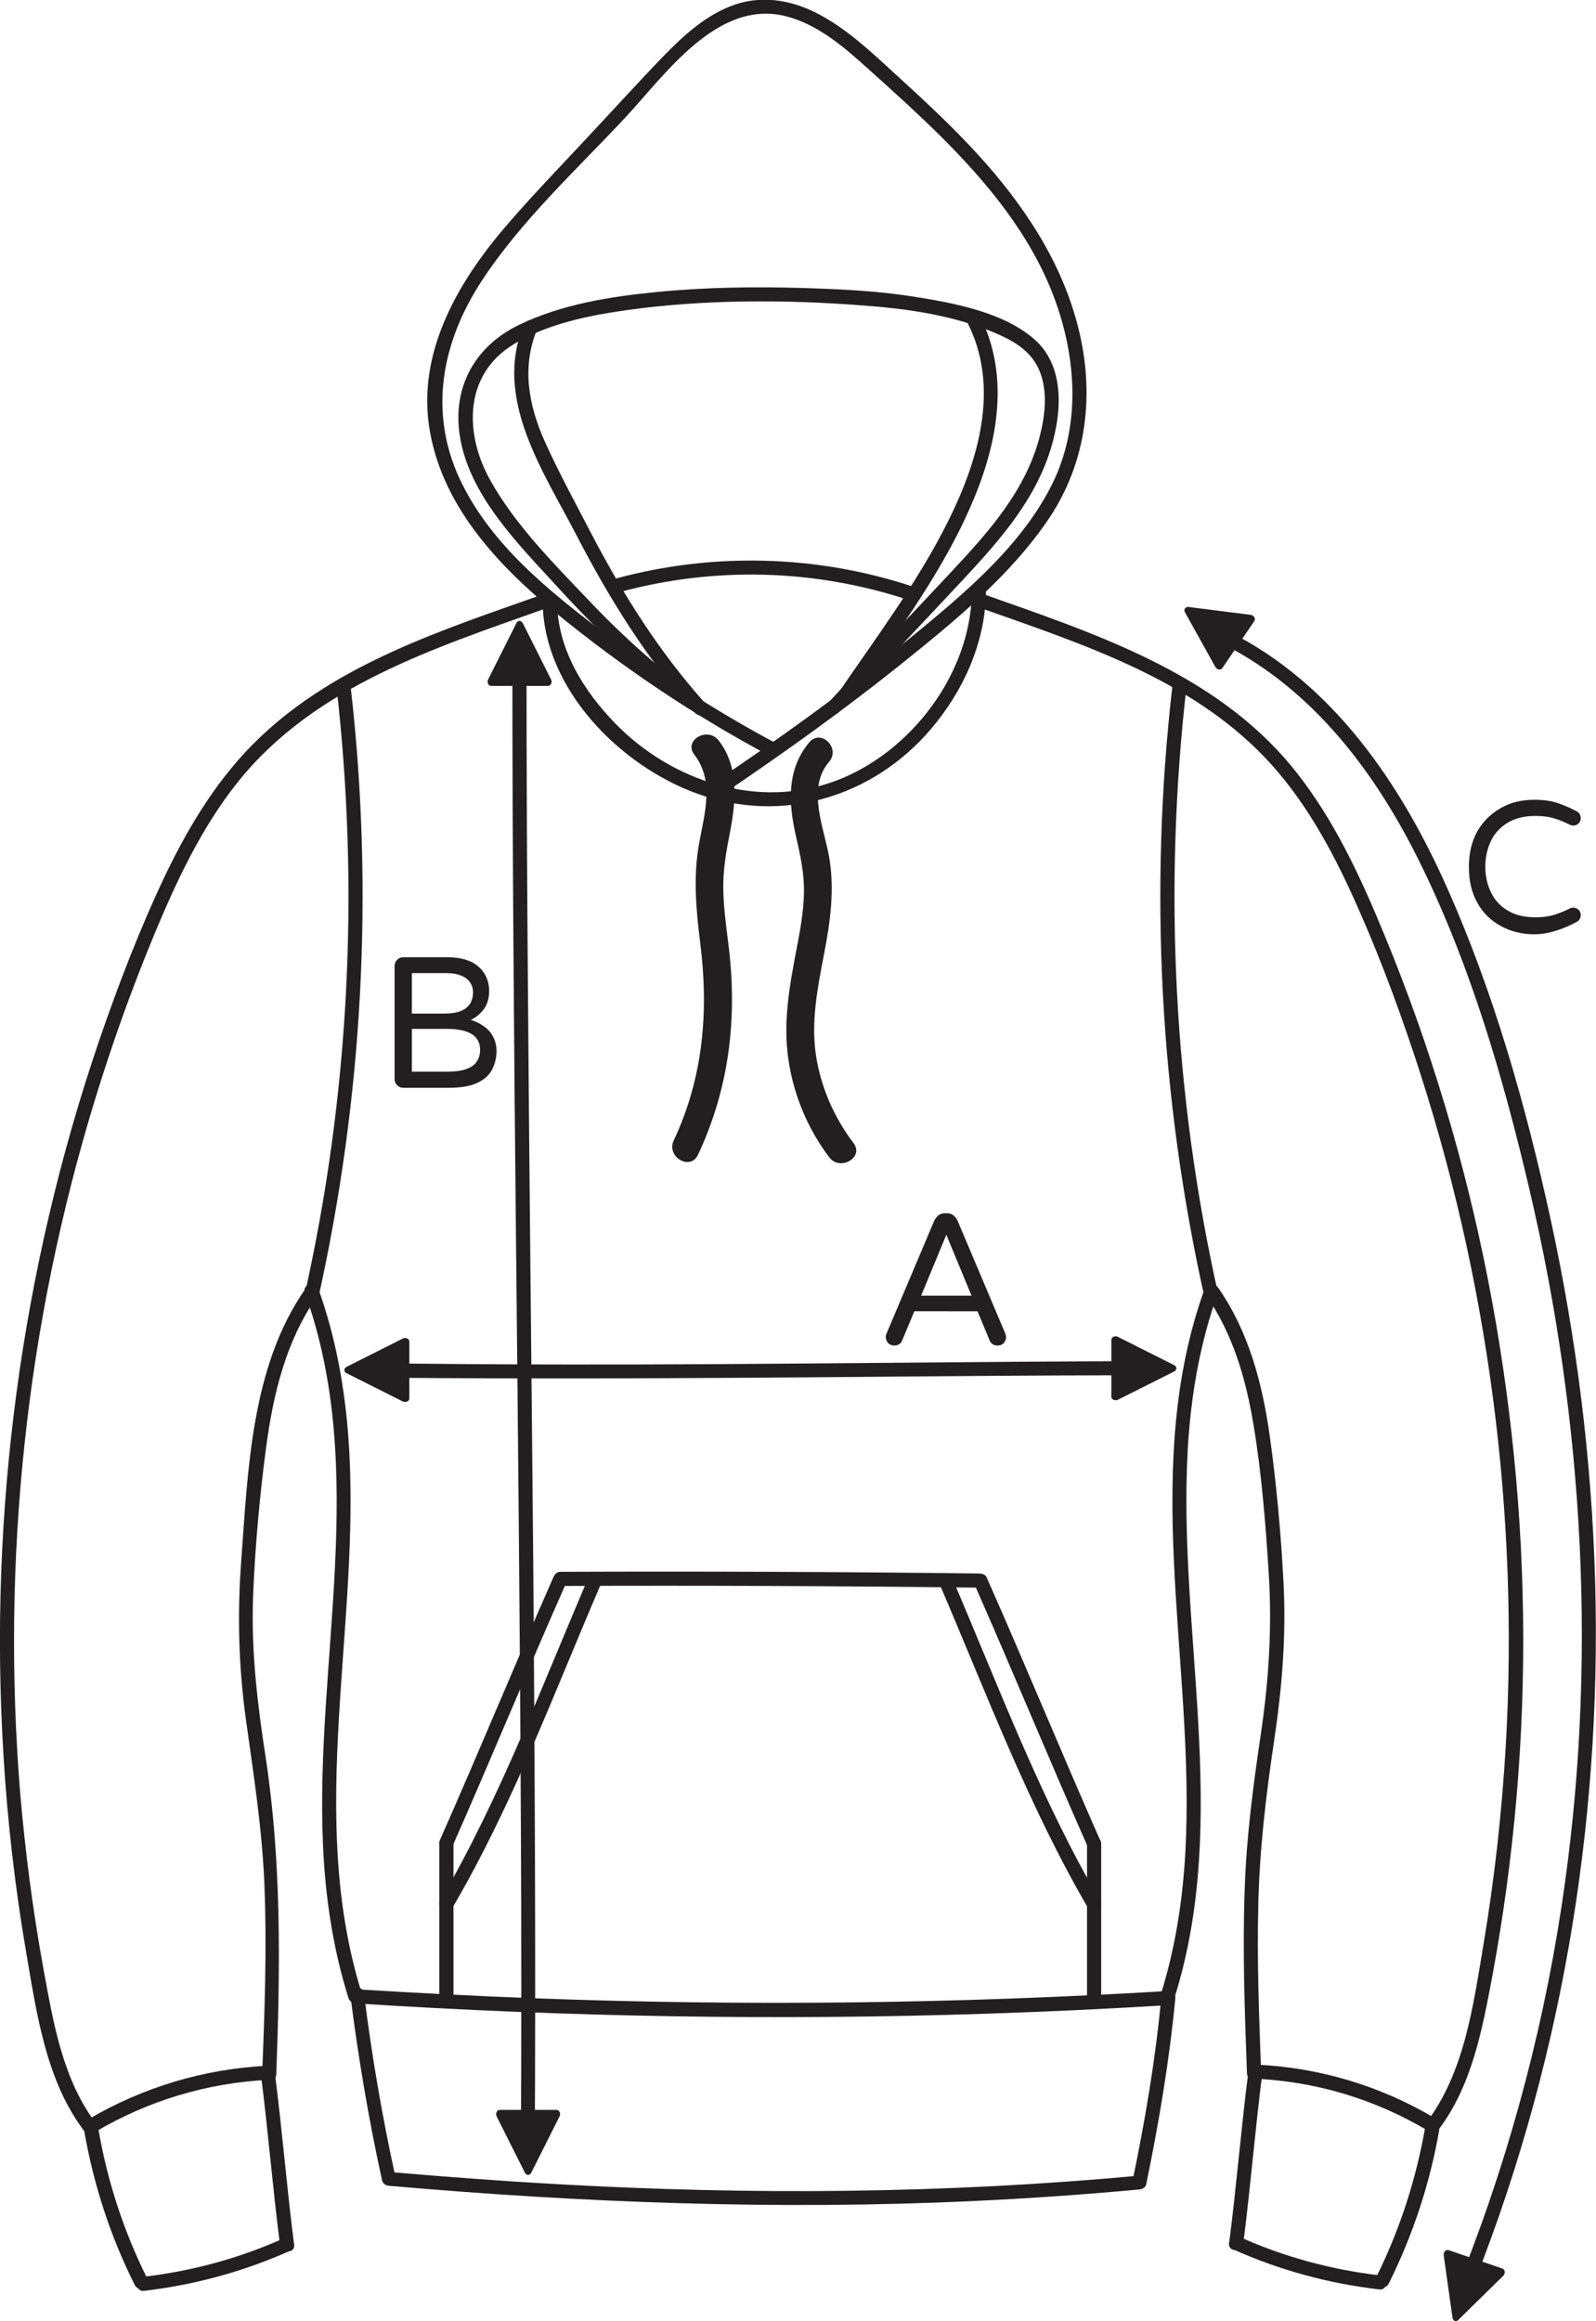
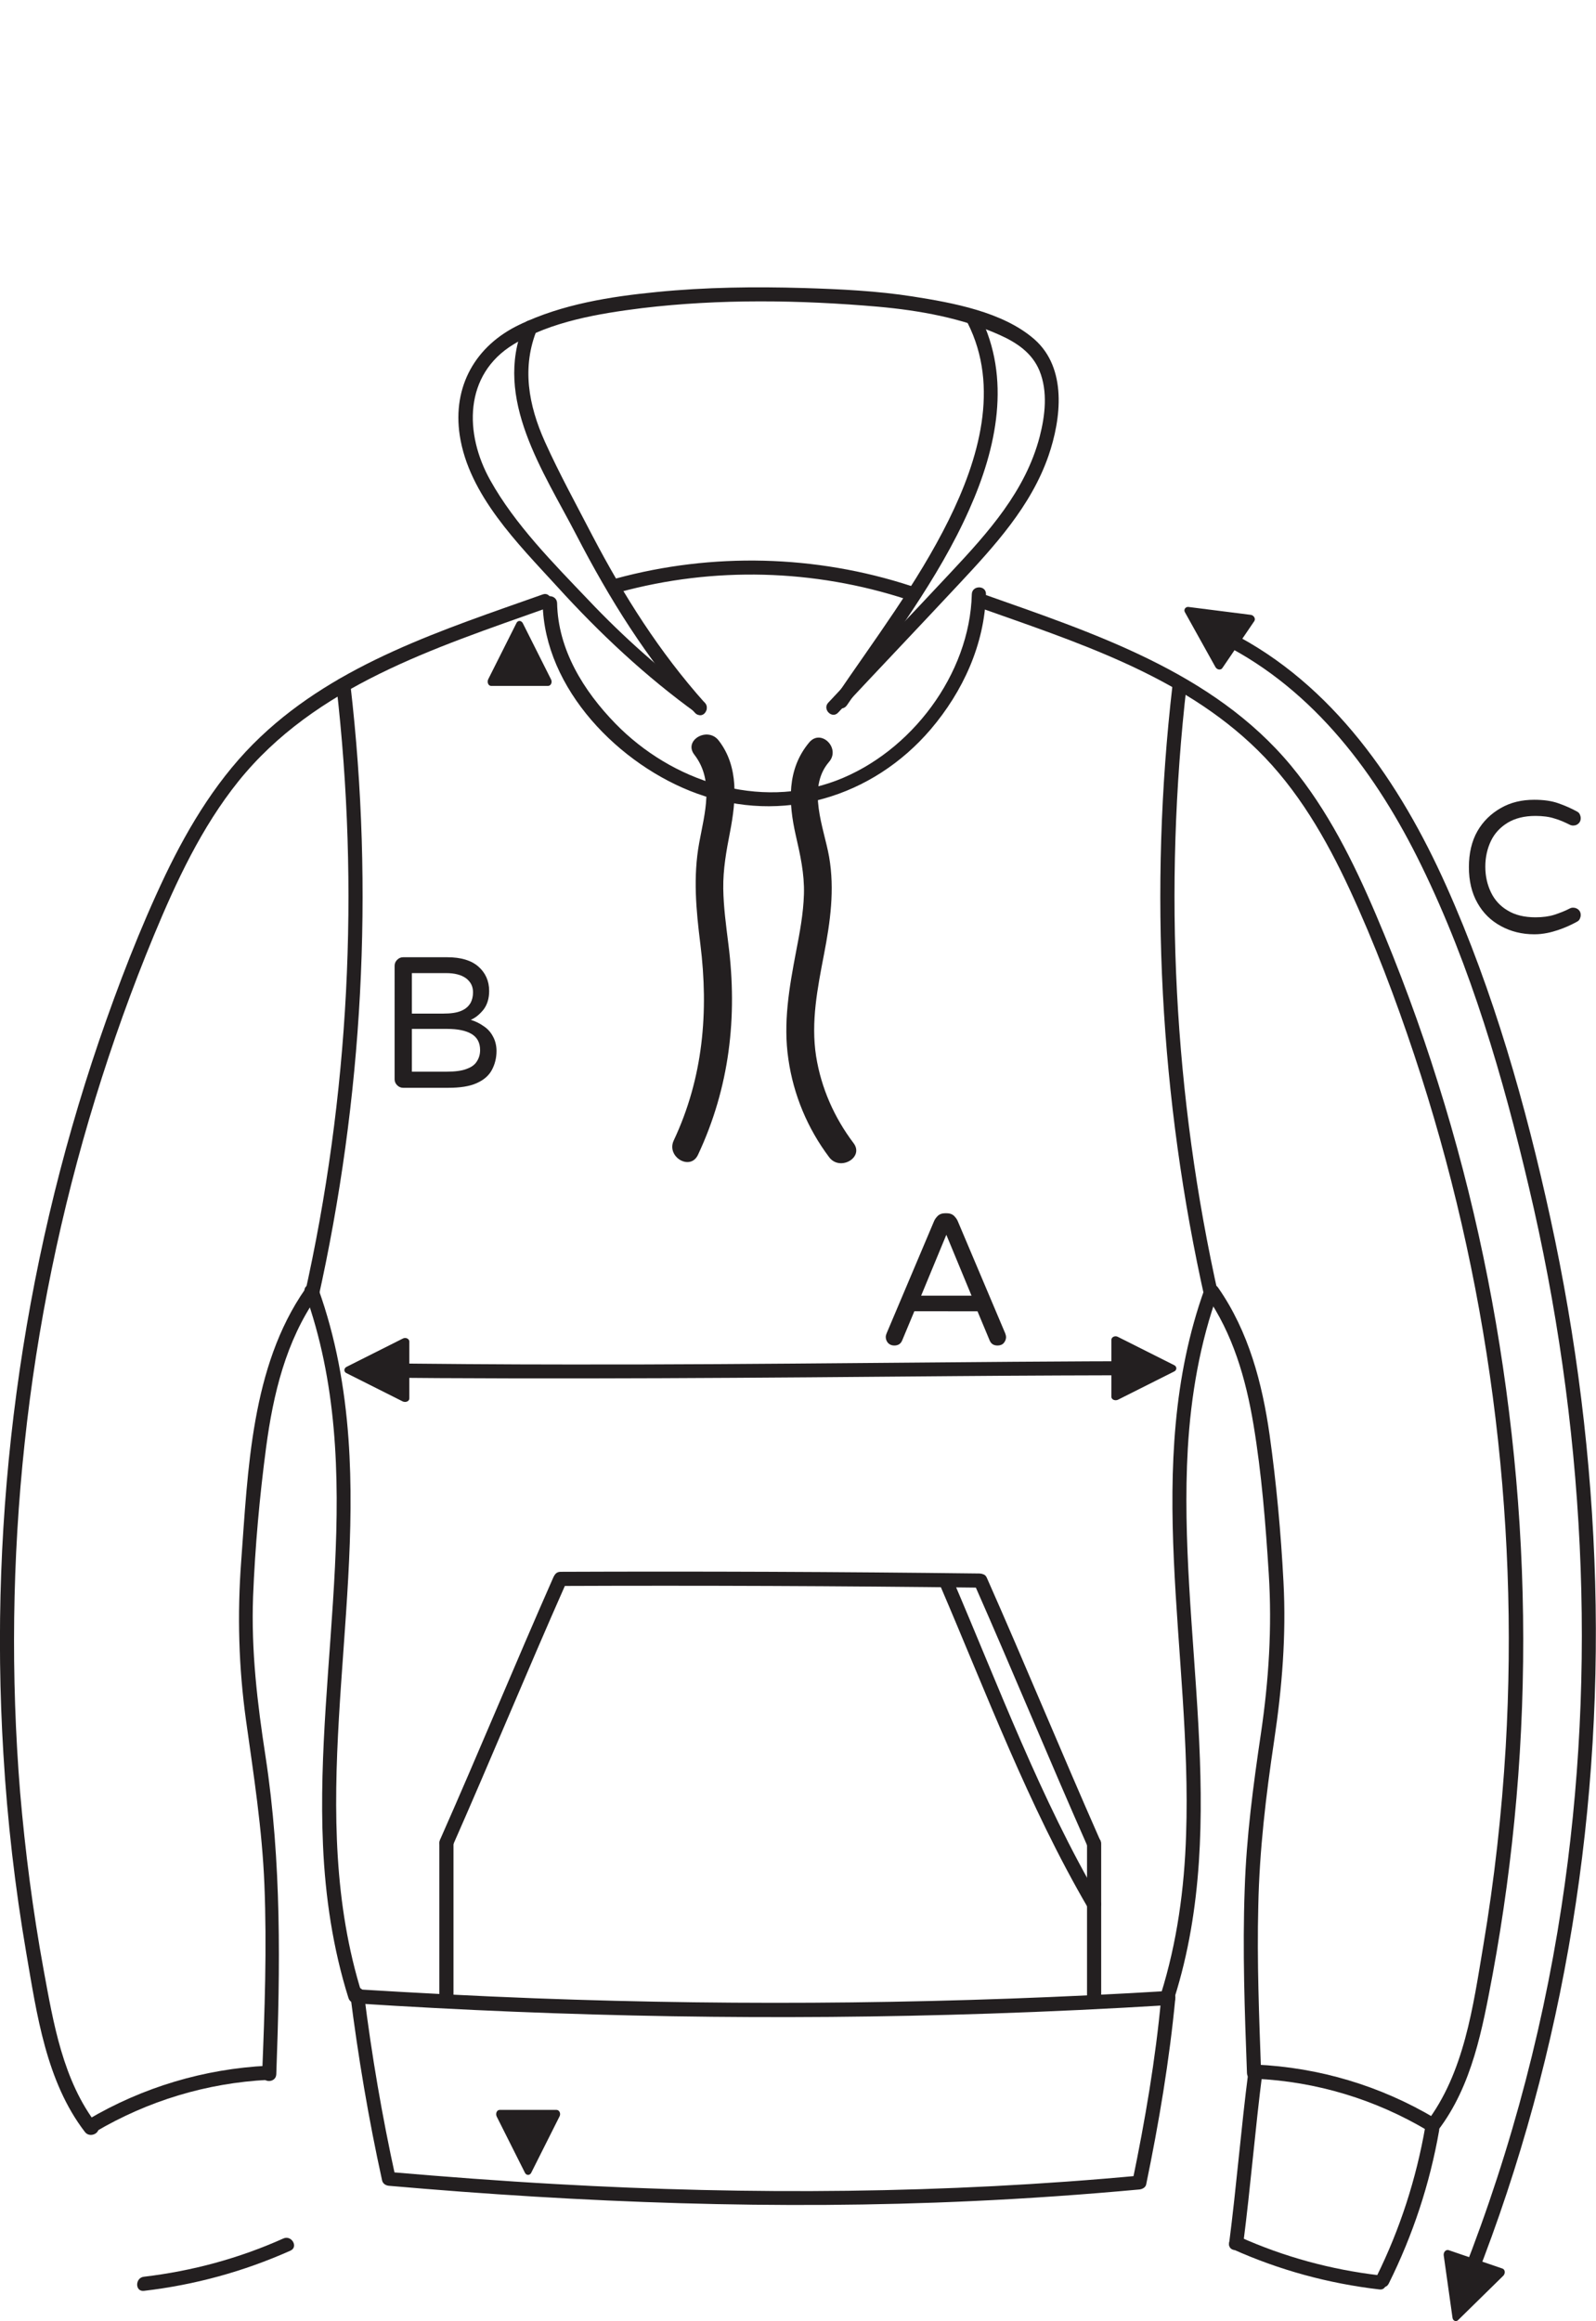
<svg xmlns="http://www.w3.org/2000/svg" version="1.1" id="Arrows" x="0px" y="0px" viewBox="0 0 563.8 819.6" style="enable-background:new 0 0 563.8 819.6;" xml:space="preserve">
  <style type="text/css">
	.st0{fill:#231F20;}
	.st1{fill:#231F20;stroke:#231F20;stroke-miterlimit:10;}
</style>
  <g id="B_arrow_1_">
</g>
  <g>
    <g>
      <g>
        <g>
          <g>
-             <path class="st0" d="M254.2,281.2c21.5-14.5,42.7-29.6,63-45.8c19.2-15.4,39.8-32,53.6-52.7c13.2-19.9,15.9-43.7,10.2-66.6       c-5.8-23.6-19.5-44-35.7-61.7c-8.5-9.3-17.7-17.9-27-26.4c-8.7-7.9-17.4-16.5-27.8-22.3c-9.4-5.3-20.1-7.6-30.5-4.2       c-10.3,3.4-18.5,11-25.9,18.6c-9.8,10.2-19.3,20.7-29,31c-9.7,10.4-19.6,20.6-28.7,31.5c-15.6,18.9-28.4,42.1-24.9,67.4       c3.9,27.7,23.8,49.1,44.6,66.2c23.6,19.3,49.1,36.5,76,50.8c2.8,1.5,5.4-2.8,2.5-4.3c-22.2-11.8-43.4-25.6-63.4-40.9       c-19-14.5-38.6-30.7-48.9-52.9c-10.9-23.6-6.2-48,7.6-69.3c13.9-21.4,33.5-39.4,50.9-58c14.2-15.2,32.5-41.9,56.7-35.9       c11.5,2.9,20.9,11.1,29.5,18.9c8.5,7.6,17,15.3,25.2,23.4c16.4,16.3,31.7,34.7,40,56.6c8.1,21.3,9.8,45.9-0.7,66.7       c-11.6,23.1-34,40.9-53.7,57c-21.2,17.3-43.5,33.2-66.2,48.4C249,278.6,251.5,283,254.2,281.2L254.2,281.2z" />
-           </g>
+             </g>
        </g>
        <g>
          <g>
            <path class="st0" d="M191.7,212.9c0.5,30.4,27.2,57.4,54.5,67.3c30,10.9,62,1.4,82.6-22.7c11.4-13.4,19-30,19.5-47.7       c0.1-3.2-4.9-3.2-5,0c-0.7,28.3-21.5,55.8-47.8,65.8c-27.5,10.4-58.1,0.4-78.1-20.1c-11.2-11.5-20.3-26.1-20.6-42.6       C196.6,209.7,191.6,209.7,191.7,212.9L191.7,212.9z" />
          </g>
        </g>
        <g>
          <g>
            <path class="st0" d="M248.6,247.8c-14.7-10.7-28.3-22.8-40.8-36c-12.3-12.9-25.9-26.6-34.6-42.2c-9.2-16.4-9.4-37.3,8.2-48       c13.2-8.1,30.2-10.9,45.4-12.8c27.5-3.3,55.8-2.9,83.4-0.5c14.5,1.3,29.7,4,43,10c6,2.7,11.4,6.3,14,12.6       c3,7.3,2,15.8,0.1,23.2c-5,19.3-18.3,34-31.6,48.2c-14.3,15.3-28.8,30.5-43.1,45.8c-2.2,2.3,1.3,5.9,3.5,3.5       c14.1-15.1,28.4-30.1,42.5-45.2c12.7-13.6,25.6-27.6,31.8-45.5c4.5-13.1,6.6-30.9-5-41.1c-11.1-9.7-28.9-12.9-42.9-15.1       c-12.7-2-25.7-2.6-38.6-3c-17.3-0.5-34.6-0.3-51.8,1.4c-16.4,1.6-33.5,4.3-48.5,11.5c-15.6,7.4-23.8,21.8-21.2,39.1       c3.2,21.1,20.6,38.3,34.4,53.4c15,16.5,31.3,31.8,49.5,44.9C248.6,254,251.1,249.7,248.6,247.8L248.6,247.8z" />
          </g>
        </g>
        <g>
          <g>
            <path class="st0" d="M183.2,116.4c0,0.1,0,0.2,0,0.3c0,1.3,1.1,2.6,2.5,2.5c1.4-0.1,2.5-1.1,2.5-2.5c0-0.1,0-0.2,0-0.3       c0-1.3-1.1-2.6-2.5-2.5C184.4,114,183.2,115,183.2,116.4L183.2,116.4z" />
          </g>
        </g>
        <g>
          <g>
            <path class="st0" d="M185,114.8c-10.8,26,7,51.7,18.6,74.1c11.7,22.6,24.9,43.8,41.9,62.8c2.2,2.4,5.7-1.1,3.5-3.5       c-16-17.9-28.6-37.8-39.7-59c-5.7-11-11.7-21.9-16.8-33.2c-5.8-12.9-8.3-26.4-2.7-39.9C191,113.1,186.2,111.8,185,114.8       L185,114.8z" />
          </g>
        </g>
        <g>
          <g>
            <path class="st0" d="M341.8,114c11.5,22.7,3.9,48.3-6.7,69.7c-11,22.2-26.3,42.3-40.2,62.8c-1.8,2.7,2.5,5.2,4.3,2.5       c15.2-22.3,32.2-44.3,43.2-69.1c9.7-21.7,14.9-46.3,3.7-68.5C344.7,108.6,340.4,111.1,341.8,114L341.8,114z" />
          </g>
        </g>
        <g>
          <g>
            <path class="st0" d="M285.9,262.1c-8,9.5-7.4,21.3-4.8,32.8c1.6,7,3.1,13.6,2.9,20.8c-0.2,6.9-1.5,13.7-2.8,20.4       c-2.4,12.6-4.6,25.1-2.7,37.9c1.8,12.6,6.8,24.5,14.4,34.6c3.8,5.1,12.5,0.1,8.6-5c-6.8-9-11.4-19.4-13.2-30.6       c-1.9-12.2,0.5-24.1,2.8-36.1c2.2-11.4,3.8-22.7,1.8-34.3c-1.8-10.3-8-24.2-0.1-33.5C297.1,264.3,290.1,257.2,285.9,262.1       L285.9,262.1z" />
          </g>
        </g>
        <g>
          <g>
            <path class="st0" d="M245.3,266.5c7.1,9.2,3.6,20.7,1.7,31.1c-2.2,12-1.1,23.7,0.4,35.7c3,24,1,47.3-9.4,69.4       c-2.7,5.8,5.9,10.9,8.6,5c11.1-23.7,14-48.6,10.7-74.4c-0.8-6.5-1.7-12.9-1.8-19.5c-0.1-6.9,1.1-13.4,2.4-20.1       c2.1-10.9,3.2-22.9-4-32.2C250,256.4,241.3,261.4,245.3,266.5L245.3,266.5z" />
          </g>
        </g>
      </g>
      <g>
        <g>
          <path class="st0" d="M218.8,209.1c33.4-9.1,68.7-8.2,101.7,2.6c3.1,1,4.4-3.8,1.3-4.8c-33.7-11-70.1-11.9-104.3-2.6      C214.4,205.1,215.7,210,218.8,209.1L218.8,209.1z" />
        </g>
      </g>
      <g>
        <g>
          <g>
            <path class="st0" d="M191.7,209.9c-35,12.4-72.2,24.2-99.7,50.3c-14.5,13.7-25,30.9-33.6,48.8c-9,18.9-16.6,38.7-23.4,58.5       C7.5,448.1-4,534.2,1.2,619.3c1.4,23.6,4.1,47.1,8.1,70.4c3.7,21.5,7,45.3,20.7,63.1c1.9,2.5,6.3,0,4.3-2.5       c-12.1-15.7-15.4-35.8-18.9-54.8c-3.8-20.8-6.5-41.7-8.3-62.7c-3.3-41-2.8-82.3,1.6-123.2c4.4-41.3,12.8-82.1,25-121.8       c6-19.5,12.9-38.8,20.7-57.6c7.9-19,16.8-38.1,29.8-54.3c27.1-33.7,69.4-47.1,108.7-61.1C196,213.6,194.7,208.8,191.7,209.9       L191.7,209.9z" />
          </g>
        </g>
        <g>
          <g>
            <path class="st0" d="M33.6,752.8c18.6-11,39.4-17.3,61-18.4c3.2-0.2,3.2-5.2,0-5c-22.5,1.1-44.2,7.6-63.5,19       C28.3,750.2,30.8,754.5,33.6,752.8L33.6,752.8z" />
          </g>
        </g>
        <g>
          <g>
-             <path class="st0" d="M29.8,752.7c3.3,18.8,9.2,37,17.8,54.1c1.4,2.9,5.7,0.4,4.3-2.5c-8.3-16.7-14.1-34.5-17.2-52.9       C34,748.2,29.2,749.5,29.8,752.7L29.8,752.7z" />
-           </g>
+             </g>
        </g>
        <g>
          <g>
            <path class="st0" d="M50.8,808.9c18-2.1,35.2-6.8,51.8-14.2c2.9-1.3,0.4-5.6-2.5-4.3c-15.6,7-32.2,11.5-49.2,13.5       C47.7,804.2,47.6,809.2,50.8,808.9L50.8,808.9z" />
          </g>
        </g>
        <g>
          <g>
-             <path class="st0" d="M92.1,732c2.6,20.2,4.2,40.4,6.8,60.6c0.4,3.1,5.4,3.2,5,0c-2.6-20.2-4.2-40.4-6.8-60.6       C96.7,728.8,91.7,728.8,92.1,732L92.1,732z" />
-           </g>
+             </g>
        </g>
        <g>
          <g>
            <path class="st0" d="M107.8,455.2c-19.1,27.4-20.2,63.9-22.6,96.1c-1.4,18.9-0.9,37.4,1.7,56.1c2.7,19.3,5.7,38.4,6.5,58       c0.9,22.3,0.1,44.7-0.8,67c-0.1,3.2,4.9,3.2,5,0c1.4-37.6,1.9-74.9-3.8-112.2c-2.9-18.8-5.1-37.3-4.4-56.4       c0.7-17.6,2.3-35.3,4.6-52.7c2.5-18.8,7-37.6,18-53.3C113.9,455.1,109.6,452.6,107.8,455.2L107.8,455.2z" />
          </g>
        </g>
        <g>
          <g>
            <path class="st0" d="M107.7,456.5c22.7,63,3.5,130.2,6.4,195c0.8,18.3,3.5,36.5,9,54c1,3.1,5.8,1.8,4.8-1.3       c-20.1-63.9-0.1-130.9-4.8-196.2c-1.3-18-4.5-35.8-10.6-52.8C111.4,452.2,106.6,453.5,107.7,456.5L107.7,456.5z" />
          </g>
        </g>
      </g>
      <g>
        <g>
          <g>
            <path class="st0" d="M125.8,707.4c74.4,4.8,149.1,6.1,223.7,3.6c21.1-0.7,42.2-1.7,63.3-3c3.2-0.2,3.2-5.2,0-5       c-74.5,4.5-149.1,5.4-223.7,2.6c-21.1-0.8-42.2-1.9-63.3-3.2C122.6,702.2,122.6,707.2,125.8,707.4L125.8,707.4z" />
          </g>
        </g>
        <g>
          <g>
            <path class="st0" d="M123.7,704c2.8,22.2,6.5,44.2,11.3,66c0.3,1.1,1.3,1.7,2.4,1.8c68.5,6,137.3,8.6,206,5.4       c19.7-0.9,39.5-2.3,59.1-4.1c1-0.1,2.2-0.7,2.4-1.8c4.5-21.8,8.2-43.7,10.3-65.8c0.3-3.2-4.7-3.2-5,0       c-2,21.7-5.7,43.2-10.1,64.5c0.8-0.6,1.6-1.2,2.4-1.8c-68.5,6.4-137.4,6.9-206,3c-19.7-1.1-39.5-2.6-59.2-4.3       c0.8,0.6,1.6,1.2,2.4,1.8c-4.7-21.4-8.4-43-11.1-64.7C128.3,700.9,123.3,700.9,123.7,704L123.7,704z" />
          </g>
        </g>
      </g>
      <g>
        <g>
          <g>
            <path class="st0" d="M345,214.2c34.9,12.4,72.2,24.1,99.2,50.6c14.2,13.9,24.3,31.4,32.6,49.3c8.8,19,16.2,38.6,22.8,58.4       c26.1,78.4,37.1,161.8,32.3,244.4c-1.4,23.5-4,46.8-7.9,70c-3.6,21.4-6.7,45.1-20.3,62.8c-2,2.5,2.4,5,4.3,2.5       c12.1-15.8,15.7-36,19.3-55.1c3.8-20.6,6.6-41.4,8.4-62.2c3.7-42.8,3.1-85.9-1.7-128.6c-4.7-42-13.3-83.6-26-123.9       c-6.3-20.2-13.7-40.1-22-59.6c-7.9-18.5-17-36.8-29.9-52.4c-27.7-33.4-70.3-47-109.8-61C343.3,208.3,342,213.2,345,214.2       L345,214.2z" />
          </g>
        </g>
        <g>
          <g>
            <path class="st0" d="M507,748c-19.3-11.5-41-18-63.5-19c-3.2-0.2-3.2,4.8,0,5c21.6,1,42.4,7.3,61,18.4       C507.2,754,509.7,749.7,507,748L507,748z" />
          </g>
        </g>
        <g>
          <g>
            <path class="st0" d="M503.5,750.9c-3.2,18.4-8.9,36.1-17.2,52.9c-1.4,2.9,2.9,5.4,4.3,2.5c8.5-17.1,14.5-35.2,17.8-54.1       C508.8,749,504,747.7,503.5,750.9L503.5,750.9z" />
          </g>
        </g>
        <g>
          <g>
            <path class="st0" d="M487.2,803.4c-17-2-33.6-6.5-49.2-13.5c-2.9-1.3-5.5,3-2.5,4.3c16.5,7.4,33.8,12.1,51.8,14.2       C490.4,808.8,490.4,803.8,487.2,803.4L487.2,803.4z" />
          </g>
        </g>
        <g>
          <g>
            <path class="st0" d="M441,731.5c-2.6,20.2-4.2,40.4-6.8,60.6c-0.4,3.2,4.6,3.2,5,0c2.6-20.2,4.2-40.4,6.8-60.6       C446.4,728.3,441.4,728.3,441,731.5L441,731.5z" />
          </g>
        </g>
        <g>
          <g>
            <path class="st0" d="M426,457.3c9.5,13.6,14.1,29.5,16.8,45.7c2.9,17.4,4.3,35.2,5.4,52.7c1.2,19.1,0,37.7-2.8,56.6       c-2.7,18.2-5.1,36.3-5.7,54.7c-0.8,21.7,0,43.4,0.8,65c0.1,3.2,5.1,3.2,5,0c-0.7-19.7-1.5-39.4-1-59.1       c0.4-19.6,2.7-38.9,5.6-58.3c2.8-18.7,4.3-37.1,3.3-56c-0.9-17.3-2.5-34.8-4.9-51.9c-2.6-18.3-7.4-36.5-18.1-51.9       C428.4,452.1,424.1,454.6,426,457.3L426,457.3z" />
          </g>
        </g>
        <g>
          <g>
            <path class="st0" d="M425.5,455.2c-22.4,62.3-4.3,128.6-6.5,192.6c-0.6,19.1-3.2,38.1-8.9,56.3c-1,3.1,3.9,4.4,4.8,1.3       c19.9-63.2,1-129.3,4.7-193.9c1.1-18.8,4.3-37.4,10.7-55.1C431.4,453.5,426.6,452.2,425.5,455.2L425.5,455.2z" />
          </g>
        </g>
      </g>
    </g>
    <g>
      <g>
        <path class="st0" d="M155.2,650.9c0,18.2,0,36.4,0,54.6c0,3.2,5,3.2,5,0c0-18.2,0-36.4,0-54.6     C160.2,647.6,155.2,647.6,155.2,650.9L155.2,650.9z" />
      </g>
    </g>
    <g>
      <g>
        <path class="st0" d="M198,560c49.3-0.2,98.7,0,148,0.6c3.2,0,3.2-5,0-5c-49.3-0.6-98.7-0.8-148-0.6C194.8,555,194.8,560,198,560     L198,560z" />
      </g>
    </g>
    <g>
      <g>
        <path class="st0" d="M195.5,556.9c-13.6,30.8-26.4,61.9-40,92.6c-1.3,2.9,3,5.5,4.3,2.5c13.6-30.8,26.4-61.9,40-92.6     C201.1,556.6,196.8,554,195.5,556.9L195.5,556.9z" />
      </g>
    </g>
    <g>
      <g>
-         <path class="st0" d="M159.9,673.5c21.1-36,35.8-75.6,52.2-113.8c1.3-2.9-3-5.5-4.3-2.5c-16.4,38.2-31.2,77.8-52.2,113.8     C153.9,673.7,158.2,676.2,159.9,673.5L159.9,673.5z" />
-       </g>
+         </g>
    </g>
    <g>
      <g>
        <g>
          <path class="st0" d="M384,651c0,18.2,0,36.4,0,54.6c0,3.2,5,3.2,5,0c0-18.2,0-36.4,0-54.6C389,647.8,384,647.8,384,651L384,651z      " />
        </g>
      </g>
      <g>
        <g>
          <path class="st0" d="M344.3,559.6c13.6,30.8,26.4,61.9,40,92.6c1.3,2.9,5.6,0.4,4.3-2.5c-13.6-30.8-26.4-61.9-40-92.6      C347.4,554.2,343.1,556.7,344.3,559.6L344.3,559.6z" />
        </g>
      </g>
      <g>
        <g>
          <path class="st0" d="M388.6,671.1c-21.1-36-35.8-75.6-52.2-113.8c-1.3-2.9-5.6-0.4-4.3,2.5c16.4,38.2,31.2,77.8,52.2,113.8      C385.9,676.4,390.3,673.9,388.6,671.1L388.6,671.1z" />
        </g>
      </g>
    </g>
    <g>
      <g>
        <path class="st0" d="M118.8,241.9c8.3,72,4.6,145-11.3,215.8c-0.7,3.1,4.1,4.5,4.8,1.3c15.9-71.2,19.9-144.6,11.5-217.1     C123.5,238.7,118.4,238.7,118.8,241.9L118.8,241.9z" />
      </g>
    </g>
    <g>
      <g>
        <path class="st0" d="M414.2,241.9c-8.4,72.5-4.5,145.9,11.5,217.1c0.7,3.1,5.5,1.8,4.8-1.3c-15.9-70.8-19.6-143.7-11.3-215.8     C419.6,238.7,414.6,238.7,414.2,241.9L414.2,241.9z" />
      </g>
    </g>
    <g>
      <path class="st1" d="M182.9,220.2l-10,19.9c-0.3,0.7,0,1.6,0.6,1.6h20.1c0.6,0,1-0.9,0.6-1.6l-10-19.9    C183.8,219.6,183.2,219.6,182.9,220.2z" />
      <path class="st1" d="M185.9,767l-10-19.9c-0.3-0.7,0-1.6,0.6-1.6h20.1c0.6,0,1,0.9,0.6,1.6l-10,19.9    C186.9,767.6,186.2,767.6,185.9,767z" />
      <g id="XMLID_1_">
        <g>
          <path class="st0" d="M174.1,365.9c0.8,1.4,1.3,3.2,1.3,5.2c0,2.5-0.6,4.8-1.7,6.8c-1.1,2-2.9,3.5-5.4,4.6      c-2.5,1.1-5.8,1.6-9.9,1.6h-16c-0.8,0-1.5-0.3-2.1-0.9c-0.6-0.6-0.9-1.3-0.9-2.1V341c0-0.8,0.3-1.5,0.9-2.1      c0.6-0.6,1.3-0.9,2.1-0.9H158c4.8,0,8.5,1.1,11,3.3c2.5,2.2,3.8,5.1,3.8,8.6c0,2.7-0.7,4.9-2,6.6c-1.3,1.6-2.8,2.9-4.5,3.6      c1.6,0.5,3.1,1.2,4.5,2.2C172.2,363.2,173.3,364.4,174.1,365.9z M169.6,370.8c0-2.6-1-4.5-3-5.7c-2-1.2-4.9-1.8-8.7-1.8h-12.4      v15.1h12.3c3,0,5.4-0.3,7.1-1c1.7-0.6,2.9-1.5,3.6-2.7C169.2,373.6,169.6,372.3,169.6,370.8z M166.2,354.2      c0.6-1.1,0.9-2.4,0.9-3.8c0-2.1-0.8-3.7-2.5-5c-1.7-1.2-4-1.8-7-1.8h-12.1v14.3h11c2.8,0,4.9-0.3,6.5-1S165.5,355.3,166.2,354.2      z" />
        </g>
        <g>
			</g>
      </g>
      <g>
        <g>
-           <path class="st0" d="M188.9,759.9c0.4-68.4,0-136.8-0.5-205.2c-0.6-68.3-1.4-136.6-1.9-205c-0.3-38.5-0.5-77.1-0.5-115.6      c0-3.2-5-3.2-5,0c0,68.4,0.6,136.8,1.3,205.2c0.7,68.3,1.4,136.6,1.7,205c0.2,38.5,0.2,77.1,0,115.6      C183.9,763.2,188.9,763.2,188.9,759.9L188.9,759.9z" />
-         </g>
+           </g>
      </g>
    </g>
    <g id="A_arrow">
      <g>
        <path class="st0" d="M315.9,475.1c-0.9,0-1.6-0.3-2.2-0.9c-0.5-0.6-0.8-1.3-0.8-2.1c0-0.4,0.1-0.8,0.3-1.3l16.8-39.7     c0.3-0.7,0.8-1.3,1.4-1.9c0.6-0.5,1.4-0.8,2.4-0.8h0.7c1,0,1.8,0.3,2.4,0.8c0.6,0.6,1.1,1.2,1.4,1.9l16.8,39.7     c0.2,0.5,0.3,1,0.3,1.3c0,0.8-0.3,1.5-0.8,2.1c-0.5,0.6-1.3,0.9-2.2,0.9c-1.4,0-2.3-0.6-2.8-1.8l-4.3-10.3H323l-4.3,10.3     C318.2,474.5,317.3,475.1,315.9,475.1z M325.4,457.5h17.8l-8.9-21.5L325.4,457.5z" />
      </g>
      <g>
        <g>
          <g>
            <path class="st0" d="M128.7,486.4c69.8,0.7,139.5,0.1,209.3-0.5c24.2-0.2,48.3-0.3,72.5-0.3c3.2,0,3.2-5,0-5       c-69.8,0.1-139.5,1.3-209.3,1.2c-24.2,0-48.3-0.2-72.5-0.5C125.4,481.4,125.4,486.4,128.7,486.4L128.7,486.4z" />
          </g>
        </g>
        <path class="st1" d="M122.6,484.4l19.9,10c0.7,0.3,1.6,0,1.6-0.6v-20.1c0-0.6-0.9-1-1.6-0.6l-19.9,10     C122,483.5,122,484.1,122.6,484.4z" />
        <path class="st1" d="M414.6,483.8l-19.9,10c-0.7,0.3-1.6,0-1.6-0.6v-20.1c0-0.6,0.9-1,1.6-0.6l19.9,10     C415.2,482.8,415.2,483.5,414.6,483.8z" />
      </g>
    </g>
    <g id="C_arrow">
      <g>
        <path class="st0" d="M542,329.9c-4.4,0-8.3-1-11.8-2.9s-6.3-4.6-8.3-8.2c-2-3.5-3-7.8-3-12.6c0-4.9,1-9.2,3-12.7     c2-3.5,4.8-6.2,8.3-8.2s7.4-2.9,11.8-2.9c3.3,0,6.1,0.4,8.4,1.2s4.6,1.8,6.6,2.9c0.4,0.2,0.8,0.5,1,0.9c0.2,0.4,0.4,0.9,0.4,1.5     c0,0.7-0.2,1.3-0.7,1.8c-0.5,0.5-1.1,0.8-2,0.8c-0.4,0-0.8-0.1-1.2-0.3c-1.8-0.9-3.6-1.7-5.4-2.2c-1.8-0.6-4.1-0.9-6.7-0.9     c-3.9,0-7.1,0.8-9.8,2.4c-2.6,1.6-4.6,3.7-5.9,6.4c-1.3,2.7-2,5.8-2,9.1c0,3.4,0.7,6.4,2,9.1c1.3,2.7,3.3,4.9,5.9,6.4     c2.6,1.6,5.9,2.4,9.8,2.4c2.6,0,4.8-0.3,6.7-0.9c1.8-0.6,3.7-1.3,5.4-2.2c0.4-0.2,0.7-0.3,1.2-0.3c0.8,0,1.5,0.3,2,0.8     c0.5,0.5,0.7,1.1,0.7,1.8c0,0.6-0.2,1.1-0.4,1.5c-0.2,0.4-0.6,0.7-1,0.9c-2,1.1-4.2,2.1-6.6,2.9S545.2,329.9,542,329.9z" />
      </g>
      <g>
        <g>
          <path class="st0" d="M432,227.4c32.4,16.4,54.5,46.2,70.1,78.2c17.5,35.8,28.9,74.9,38,113.6c19.6,83,24.4,169.7,11.5,254.1      c-7.2,47.2-20,93.5-38.2,137.8c-1.2,3,3.6,4.3,4.8,1.3c32.9-80.3,47.7-167.2,45.3-253.8c-1.2-43.2-6.6-86.2-15.8-128.4      c-8.7-39.9-20.1-80.1-36.8-117.4c-16.3-36.4-40-71.2-76.4-89.6C431.7,221.7,429.1,226,432,227.4L432,227.4z" />
        </g>
      </g>
      <path class="st1" d="M419,215.9l10.8,19.4c0.4,0.7,1.3,0.8,1.6,0.3l11.3-16.6c0.3-0.5-0.2-1.3-0.9-1.4l-22.1-2.8    C419.1,214.8,418.7,215.4,419,215.9z" />
      <path class="st1" d="M514.8,818.8l15.9-15.6c0.5-0.5,0.5-1.5-0.1-1.7l-19-6.5c-0.6-0.2-1.2,0.5-1.1,1.3l3.1,22    C513.7,819.1,514.4,819.3,514.8,818.8z" />
    </g>
  </g>
</svg>